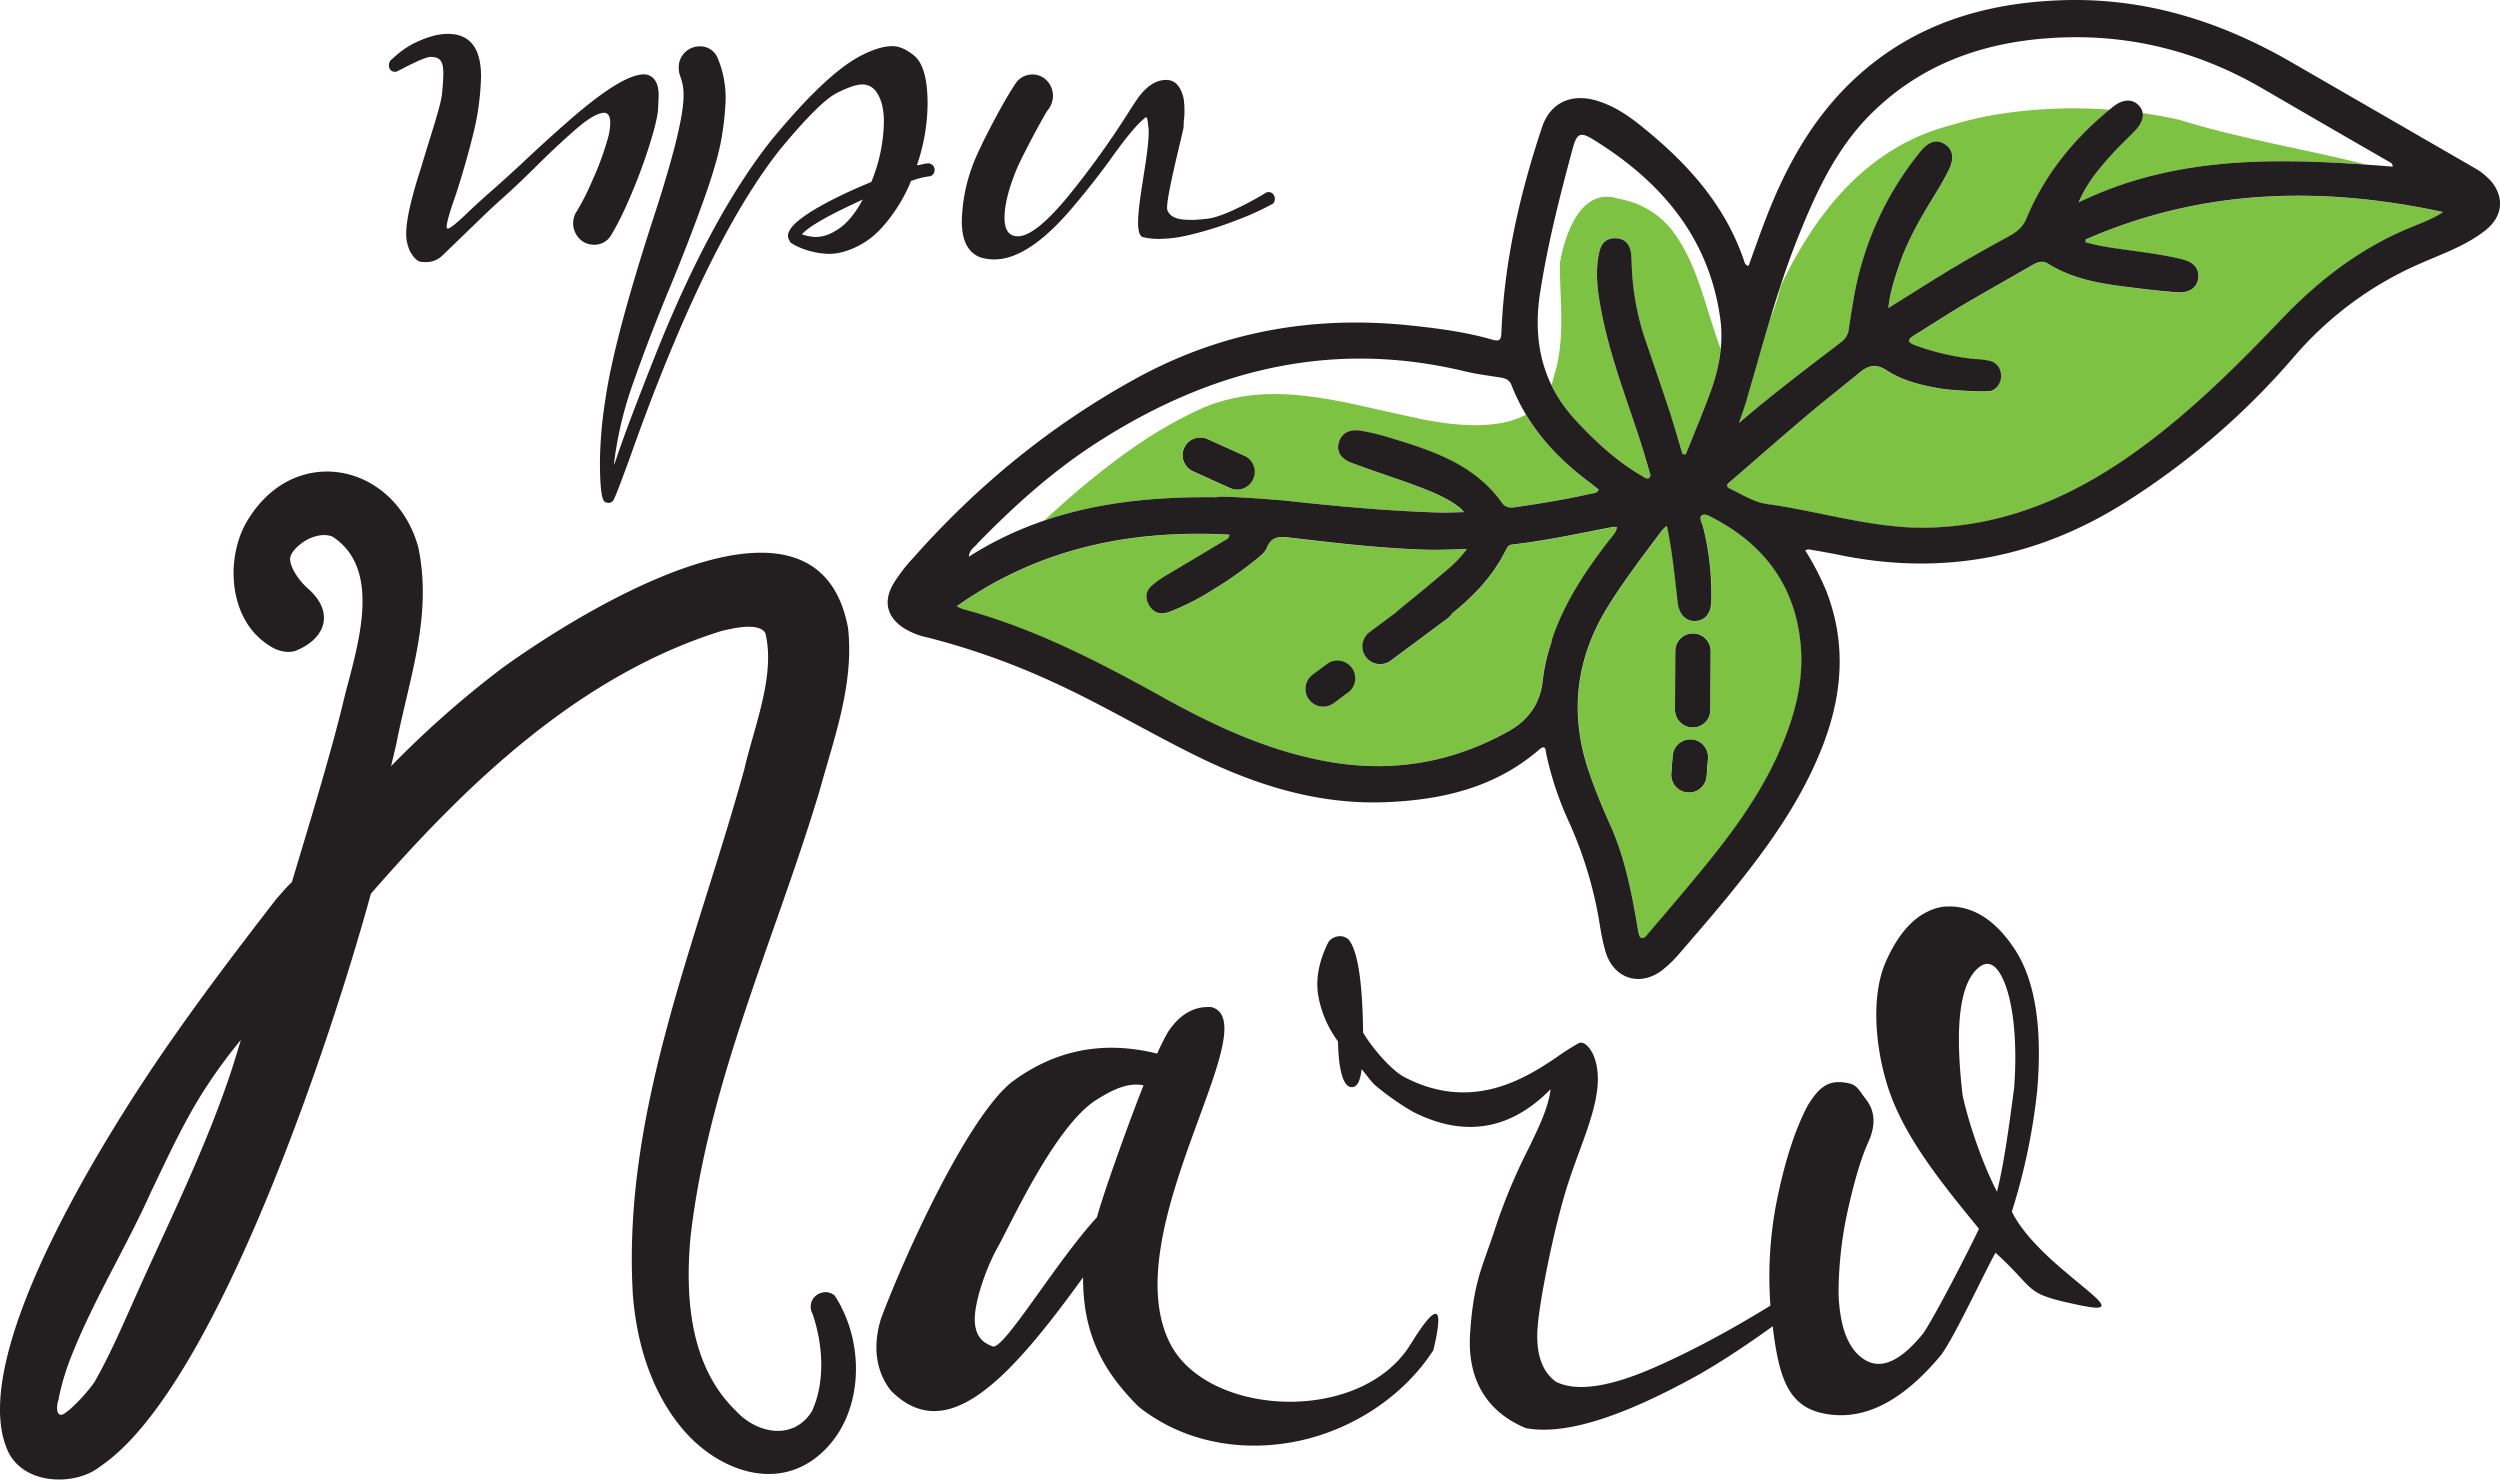
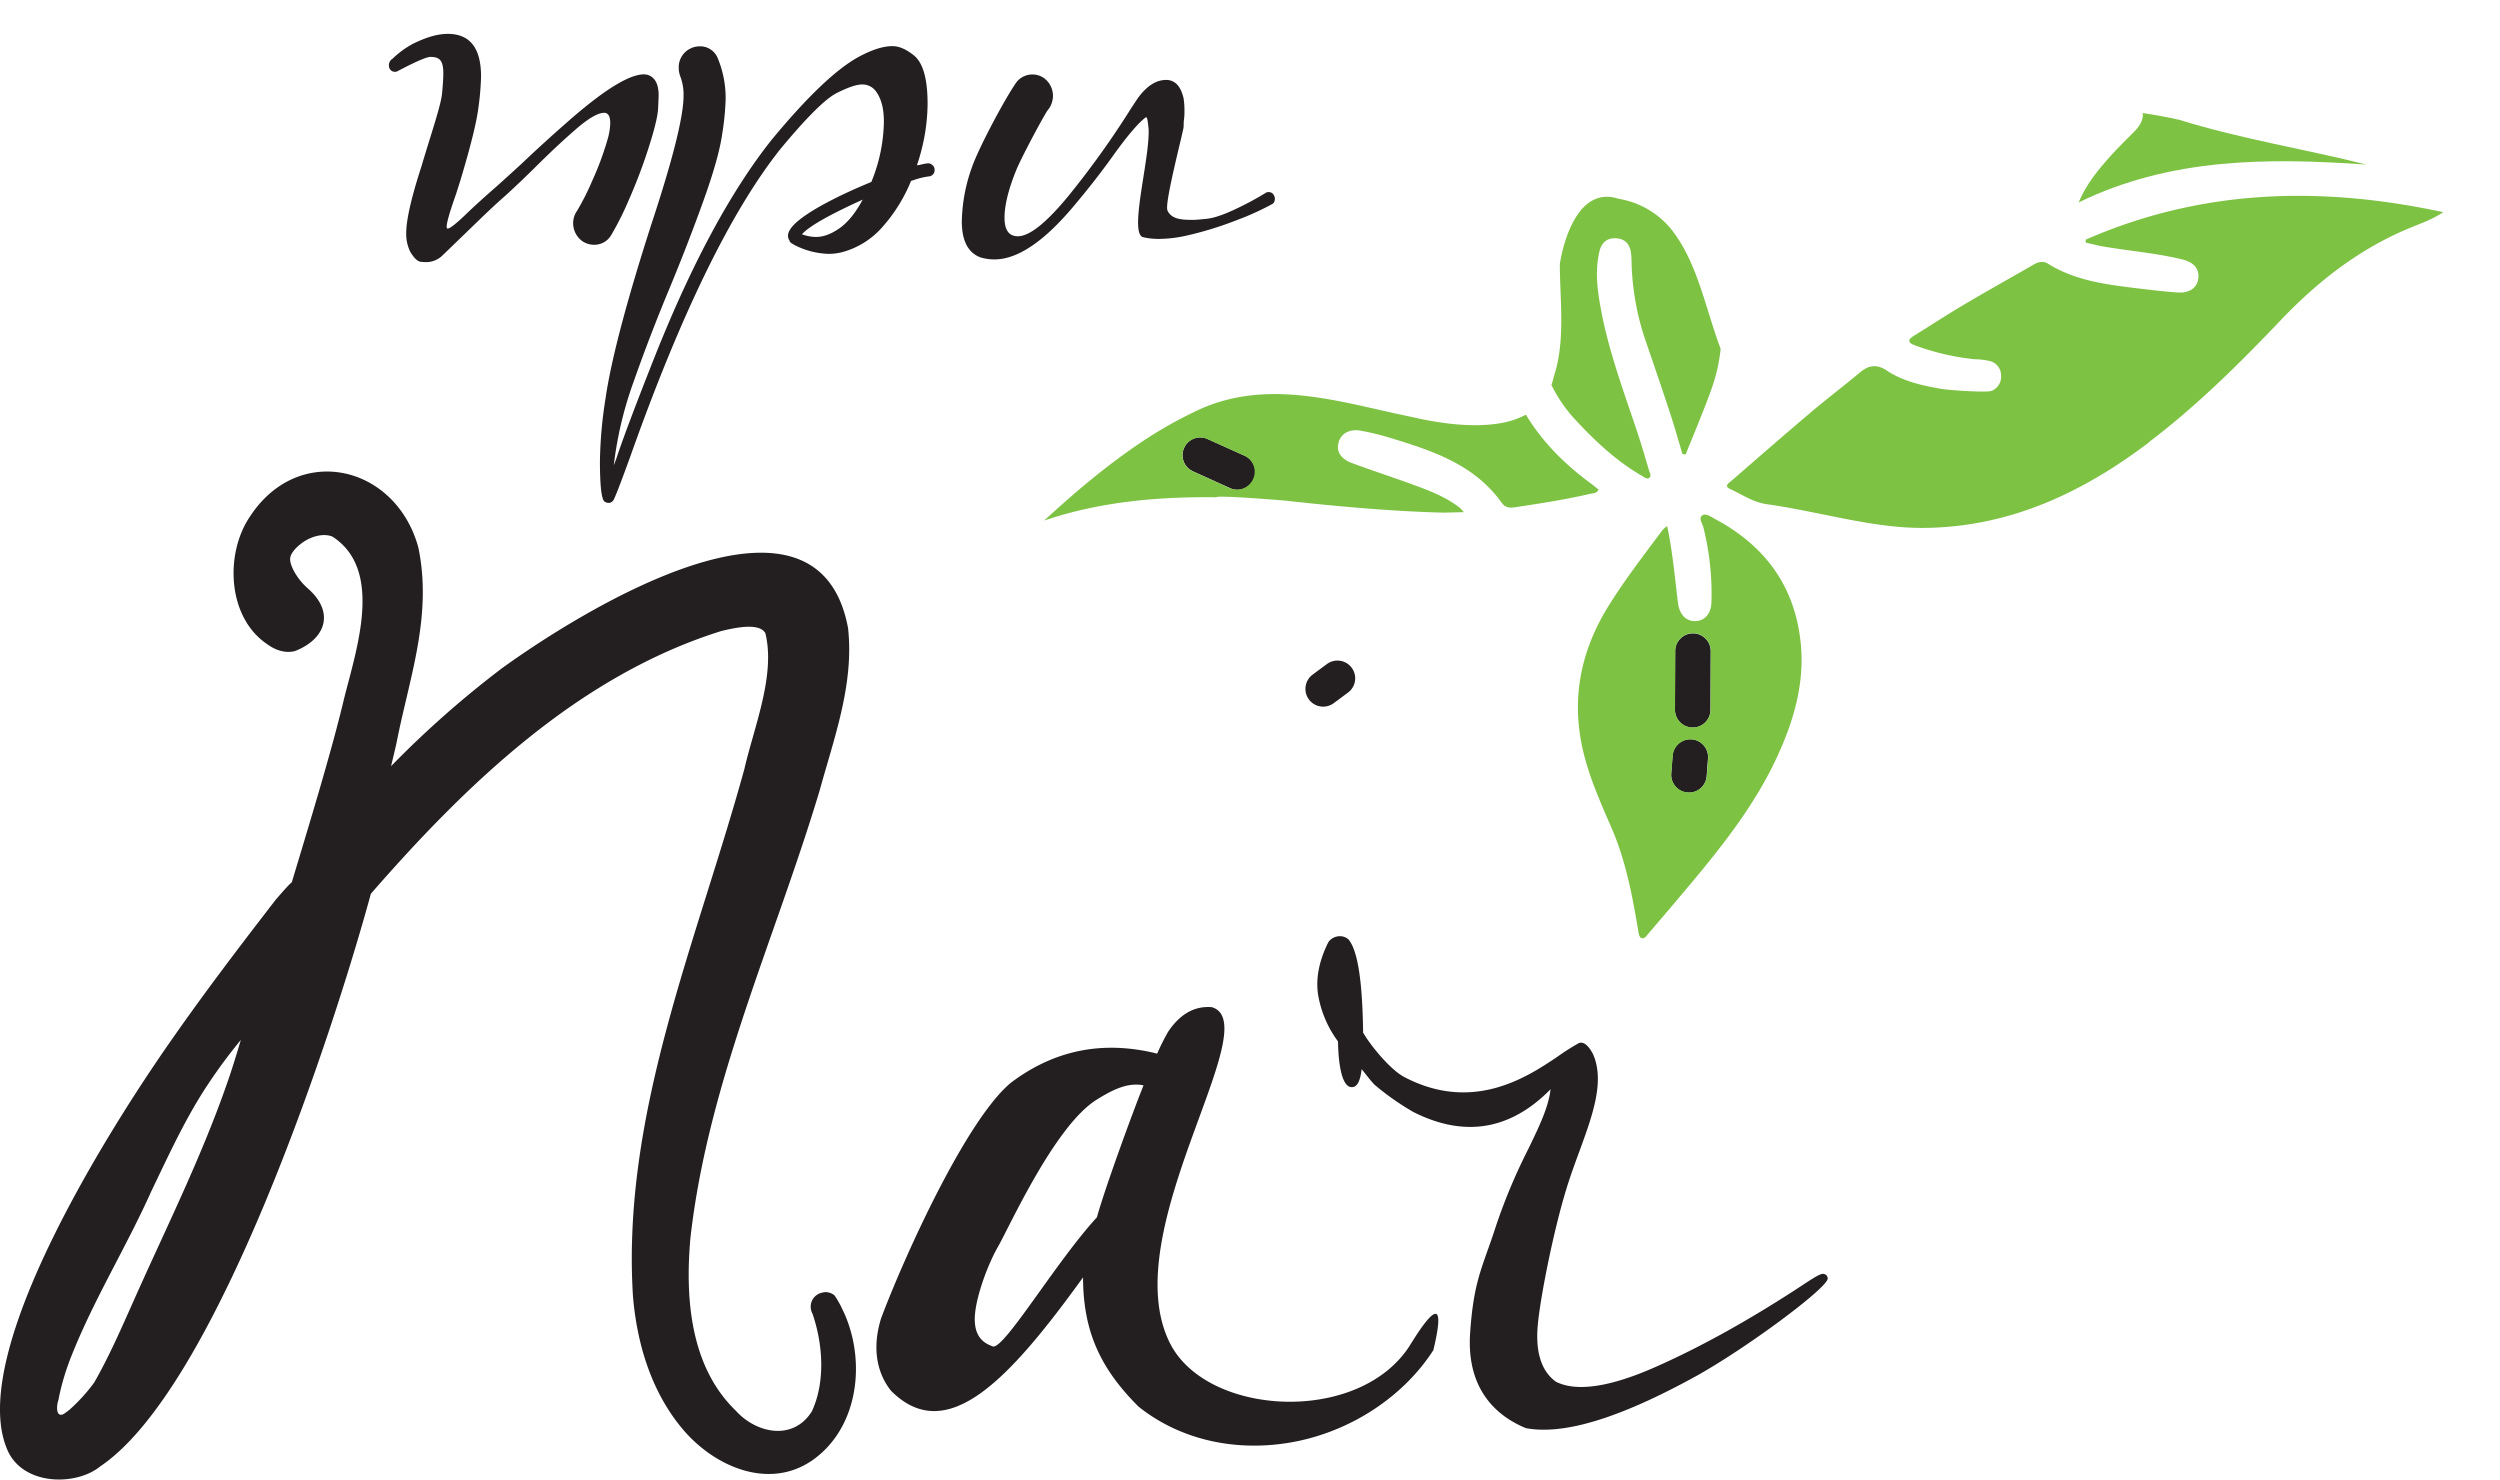
<svg xmlns="http://www.w3.org/2000/svg" id="Layer_1" data-name="Layer 1" viewBox="0 0 924.81 547.32">
  <defs>
    <style>.cls-1{fill:#7dc243;}.cls-2{fill:#231f20;}</style>
  </defs>
  <path class="cls-1" d="M830.4,93.66c.3,2-.66,4.31-2.92,6.62-2.94,3-6,5.93-8.85,9.07-4.58,5.12-9,10.4-11.92,17.32,34.2-16.64,70.2-16.49,106.42-14-22.7-5.72-45.8-9.32-69.14-16.53q-6.71-1.52-13.59-2.52" transform="translate(-37.77 -51.8)" />
  <path class="cls-2" d="M661.28,344.91A6.56,6.56,0,0,1,656,338l.49-6.55a6.57,6.57,0,1,1,13.1,1l-.5,6.55a6.57,6.57,0,0,1-7,6,7,7,0,0,1-.8-.12" transform="translate(-37.77 -51.8)" />
  <path class="cls-2" d="M476.14,216.81a6.56,6.56,0,0,1,8.29-2.63L498,220.31a6.57,6.57,0,1,1-5.33,12l-13.54-6.13a6.56,6.56,0,0,1-3.34-8.65c.11-.25.24-.49.37-.72" transform="translate(-37.77 -51.8)" />
  <path class="cls-2" d="M664.86,286.15a6.58,6.58,0,0,1,5.74,6.54l-.09,21.46a6.57,6.57,0,1,1-13.13-.06l.08-21.45a6.57,6.57,0,0,1,6.6-6.54c.28,0,.54,0,.8,0" transform="translate(-37.77 -51.8)" />
  <path class="cls-2" d="M350.9,539.55a1.48,1.48,0,0,1-.1-.27c-.44-1.1-.93-2.15-1.45-3.21-.21-.43-.4-.88-.62-1.31-.67-1.24-1.37-2.45-2.14-3.61l-.07-.13a5.93,5.93,0,0,0-.95-.62,4.71,4.71,0,0,0-.65-.3,5.44,5.44,0,0,0-.54-.15l-.52-.13a6.76,6.76,0,0,0-1.1,0c-.13,0-.25,0-.37.06a5.7,5.7,0,0,0-.74.17,5.27,5.27,0,0,0-3.9,4.15,5.49,5.49,0,0,0,.62,3.66c3.84,11.26,4.77,25.1-.25,36-6.84,11-20.49,8.36-28.29-.34-16.77-16.3-18.63-41.57-16.66-63.7,6.43-57.36,31.19-110.34,47.73-165.33,5.39-19.64,12.89-39.62,10.58-60.39-11.42-61.16-100-5.43-128.22,15.05a367.1,367.1,0,0,0-40.83,36.08c1.11-4.59,2-8.49,2-8.49,4.66-23.94,13.4-47,8.09-72.43-8.32-30.43-44.21-38.85-62.16-11.61-9.54,13.85-8.58,37.84,6.63,47.64l-.38-.25c2.73,2.05,6.55,3.53,10.29,2.55,11.53-4.53,14.76-14.49,4.65-23.25a22.52,22.52,0,0,1-2.69-2.82c-1.89-2.32-4.27-6.34-3.66-8.75.36-1.61,2.17-3.52,3.61-4.64,3.63-3,8.69-4.3,12-2.84,19.15,12.49,8.58,42.22,4.08,60.57-4.6,19.38-13.29,47.64-19.17,67.27-1.29.95-6,6.51-6,6.51C126.53,401.75,113.39,419,101,436.8,79.68,467.25,25.68,551.45,40.22,587.47c5.33,13.95,25.5,14.25,34.66,6.76,42.8-28.8,85.75-159.29,100.09-211.82,18-20.64,36.95-40.47,58.18-57.52,21.42-17.23,45.36-31.54,71.53-39.68,4.22-1,14-3.34,16.23.86,3.79,15.53-4.17,34.53-7.77,50.18-17.48,63.63-45.34,127.23-41.25,194.65,1.41,17.85,6.86,36,18.62,49.81s32.09,22.59,48.26,10.94c15.94-11.59,19.12-34.34,12.13-52.1M59.16,570.45a13.66,13.66,0,0,0,.49-2.15,91.05,91.05,0,0,1,4.69-15.25c8.27-20.77,20.19-40,29.34-60.44,6.47-13.46,12.66-27,20.64-39.11a193.48,193.48,0,0,1,12.54-17c-1.74,5.88-3.51,11.62-5.21,16.38C112.82,478.22,101,502.44,89.89,527c-5.5,12.14-11,25.36-17.32,36.3a64.34,64.34,0,0,1-9.29,10.17c0-.09-1,.81-1,.71-2.56,2.24-4,.51-3.15-3.68m286.31-40.1-.35-.14.35.14" transform="translate(-37.77 -51.8)" />
  <path class="cls-2" d="M568,551.27c-10.68,16.57-29.09,29.05-49.46,33.48s-42.56,1-59.63-12.63c-13.66-13.66-20.49-27.32-20.49-47.8-27.65,38.33-50.5,62.49-71,42-3.06-3.75-8.12-12.58-3.72-26.81C372,517.3,395,466.3,411.64,452.4q24.18-18.33,54.19-10.84a87.58,87.58,0,0,1,4-8c4.44-6.67,9.86-9.71,16.25-9.18,20.71,6.3-36.06,83.22-15.56,124.2,13.66,27.33,70.34,30.4,88.93.71,9.46-15.38,12.84-15.86,8.54,2m-107.2-98c-5.57-1.11-11,1.3-17.51,5.42-15.4,9.71-32.15,47-36.32,54.27s-8.91,20.48-8.59,27.58c.28,6.3,3.72,8.22,6.6,9.29,4,1.61,23.32-31.15,38.57-47.73,2.74-10,12.79-37.71,17.25-48.83" transform="translate(-37.77 -51.8)" />
  <path class="cls-2" d="M713,523.27c-1-.5-1.62-.57-7.47,3.3-19.68,13-38.37,23.43-55.56,31-16.78,7.42-29.18,9.18-36.68,5.33-5.29-3.85-7.55-10.83-6.67-20.77.89-10.24,5.83-35.13,10.69-50.86,5.68-18.4,15.44-35.93,9.9-49.21-.32-.68-2.77-5.7-5.55-4.3a89,89,0,0,0-8.12,5.2c-10.79,7.19-30.84,20.58-56.24,7.29-5.1-2.66-12.31-11.36-15.28-16.45-.24-19.06-2-30.31-5.33-34.38a1.81,1.81,0,0,0-.24-.24,4.78,4.78,0,0,0-3.8-1,5.23,5.23,0,0,0-3.31,1.9,2.92,2.92,0,0,0-.21.32c-3.58,7.16-4.8,14-3.62,20.19a40.3,40.3,0,0,0,7.24,16.49c0,3.3.43,16.78,5,16.88,2,.07,3.17-2,3.73-6.66.33.41.66.83,1,1.24,1.3,1.67,2.53,3.25,3.72,4.49a97.63,97.63,0,0,0,14.38,10.11c18.88,9.57,35.95,6.72,50.79-8.41-.78,6.68-4.16,13.67-8.26,22.14a210.46,210.46,0,0,0-12,28.62c-1.12,3.48-2.15,6.39-3.09,9-3.24,9.17-5.38,15.23-6.41,30.36-1.47,21.45,10.35,31,20.52,35.21l.35.1a37.7,37.7,0,0,0,6.35.52c13.59,0,32-6.45,55.89-19.56,18.4-10.1,49.2-32.87,49.17-36.38a1.84,1.84,0,0,0-.91-1.53" transform="translate(-37.77 -51.8)" />
-   <path class="cls-2" d="M808.13,534.84c-22.55-4.62-16.14-5.07-32.16-19.61-3.89,6.78-15.38,31.61-20.23,37.92q-21.81,26.18-43.66,21.46c-14.56-3.14-17-16.07-19.42-40.33a144.25,144.25,0,0,1,2.91-40.77q4.36-20.36,10.91-32.74c3.88-6.31,7.08-9.09,12.66-8.62s5.55,2,8.94,6.36,3.65,9.73.73,16q-3.64,8-7.27,24a143.39,143.39,0,0,0-3.64,32q.71,18.93,9.82,24.38t21.47-9.82c4.37-6.31,17.25-31.44,20.65-38.72C754.8,488,741.9,471.73,736.18,454c-5-15.58-6.16-34.25-.82-46.39s12.38-18.92,21.11-20.38q15.28-1.44,26.56,15.66t8.38,52A227,227,0,0,1,782,500c10.32,20.94,48.76,39.44,26.18,34.83m-31.66-42.2c2.91-11.65,4.86-27.61,6.32-38.28,1.44-19.41-.84-32.71-3.75-39.51s-6.32-8.24-10.19-4.37q-9.47,9.48-5.1,46.58c2.43,11.18,7.86,26.37,12.72,35.58" transform="translate(-37.77 -51.8)" />
  <path class="cls-2" d="M181.7,76.56A2.87,2.87,0,0,1,183,73.5a34.48,34.48,0,0,1,7.21-5.33c5-2.55,9.4-3.84,13.2-3.84q12.32,0,12.31,15.77a99.43,99.43,0,0,1-1,11.72q-1,7.89-6.55,26.4l-1.68,5.32Q203,133.4,203,135.66c0,.46.14.69.39.69q1.28,0,7.29-5.81,4-3.85,10.64-9.65,4-3.56,9.66-8.77,7.67-7.29,16.55-15.08Q267.65,79.31,276,79.3l1.08.11c2.89.79,4.34,3.34,4.34,7.68q0,.69-.21,4.92t-3.55,14.59a193.71,193.71,0,0,1-7.38,19.4,108.46,108.46,0,0,1-6.5,12.92,7.22,7.22,0,0,1-6.21,3.43,7.89,7.89,0,0,1-4.43-1.37,8.22,8.22,0,0,1-3.35-6.7,7.92,7.92,0,0,1,1.48-4.54,91.42,91.42,0,0,0,5.52-10.93A110.47,110.47,0,0,0,262.63,103a23.35,23.35,0,0,0,.89-5.63c0-2.56-.77-3.84-2.27-3.84q-3.45,0-10.55,6.16T235.44,114q-6.41,6.3-11.23,10.64-3.26,2.85-8,7.39L201.45,146.3a8.61,8.61,0,0,1-5.81,2.46c-.2,0-.91,0-2.12-.1s-2.55-1.31-4-3.74a14.93,14.93,0,0,1-1.48-6.9q0-7.29,5.62-24.63c3.67-12.4,7.24-22.52,7.67-27.3.86-9.79.91-13.24-4.28-13.24-1.88,0-7.48,2.79-12.29,5.32a2.19,2.19,0,0,1-3.07-1.61" transform="translate(-37.77 -51.8)" />
  <path class="cls-2" d="M263.15,237.82h-.29a2.55,2.55,0,0,1-1.48-.49q-1.68-1.38-1.68-15a160.59,160.59,0,0,1,2.07-23.14q3.15-21.59,17.25-65.33,11.6-35.25,11.61-46.58a19,19,0,0,0-1.08-6.9,8.77,8.77,0,0,1-.69-3.35,7.64,7.64,0,0,1,4.33-7.29,7.76,7.76,0,0,1,3.35-.8,7,7,0,0,1,6.8,4.54,38.45,38.45,0,0,1,2.86,15.17,102.25,102.25,0,0,1-1.28,12.8q-1.28,8.88-6.94,24.64t-12.47,32.21q-7.39,17.75-13.3,34.58a137.78,137.78,0,0,0-7.38,31c.39-.92.75-1.87,1.07-2.84q3.64-10.94,14.09-37.34,20.42-51.33,43-79.9,19.89-24.14,32.5-31c4.87-2.62,9-3.93,12.42-3.93q3.74,0,8.07,3.54c3.29,2.77,4.93,8.7,4.93,17.83a72.05,72.05,0,0,1-3.94,22.66c1.27,0,.89-.22,3.95-.69h.29a2.46,2.46,0,0,1,1.48.64,2.11,2.11,0,0,1,.8,1.73,2.26,2.26,0,0,1-2,2.46,26.57,26.57,0,0,0-5.43,1.28l-1.27.4a59.17,59.17,0,0,1-10.45,16.89,30.18,30.18,0,0,1-14.77,9.4,20.08,20.08,0,0,1-5.22.7,29.11,29.11,0,0,1-13-3.45l-.11-.1c-.92-.45-1.37-.89-1.37-1.28a3.2,3.2,0,0,1-.6-1.87q0-4.92,16.35-13.3,6.12-3.15,14.48-6.6a60.64,60.64,0,0,0,4.64-22.36q0-7.29-3-11.23a6.1,6.1,0,0,0-5.13-2.47q-3,0-9.3,3.16T326.4,107Q299,141.57,271,220.48q-4.63,12.81-6.11,16a2.44,2.44,0,0,1-1.77,1.38m76.64-98.42c2.57,0,5.37-1,8.42-3.1s6-5.63,8.73-10.69q-17.64,8-22,12.32l-.5.49a15.69,15.69,0,0,0,5.32,1" transform="translate(-37.77 -51.8)" />
  <path class="cls-2" d="M405.58,147.77a18.13,18.13,0,0,1-5.22-.79q-6.8-2.65-6.79-13.3a62,62,0,0,1,3.78-20.1c2.53-7.28,12.72-26.34,16.66-31.66a7.55,7.55,0,0,1,5.81-2.57,7.3,7.3,0,0,1,5,2.06,8.18,8.18,0,0,1,2.47,5.83,8.45,8.45,0,0,1-2,5.4c-1.45,2-10,18-11.68,22.32q-4.25,10.55-4.24,17.44c0,4.53,1.65,6.8,4.93,6.8q6.5,0,18.92-15.18a325.32,325.32,0,0,0,23-32.2c1.32-2,2.28-3.46,2.86-4.25,3.16-4.13,6.5-6.2,10.06-6.2,3.28,0,5.44,2.29,6.49,6.9a30.73,30.73,0,0,1,.3,4.23c0,1.12,0,2.18-.14,3.2s-.16,2-.16,2.9c0,1.51-7.14,28.19-6,31,1.46,3.55,6,3.53,9.65,3.53.66,0,2.28-.12,4.88-.39s6.07-1.43,10.44-3.49A111.31,111.31,0,0,0,506,123.14a2,2,0,0,1,1.08-.3,2.9,2.9,0,0,1,.9.2,1.8,1.8,0,0,1,1,.94,2.81,2.81,0,0,1,.41,1.33,4.81,4.81,0,0,1-.16.93,1.81,1.81,0,0,1-1,1.13,99,99,0,0,1-12.71,5.77,129,129,0,0,1-19,5.86,47.78,47.78,0,0,1-10,1.18,25,25,0,0,1-6.1-.69c-4.86-2.09,2.65-28.7,2.26-39.8-.26-3-.56-4.53-.89-4.53h-.1c-2.75,2-6.89,6.84-12.41,14.57q-6.5,9.08-14.58,18.63-16.35,19.39-29.06,19.41" transform="translate(-37.77 -51.8)" />
  <path class="cls-1" d="M541.2,211.14a88.27,88.27,0,0,1,10.45,2.52c15.78,4.8,31.45,9.81,41.68,24.19,1.19,1.68,2.85,1.91,4.78,1.61,9.39-1.41,18.75-2.86,28-5,1-.25,2.37-.08,3-1.55-1-.78-1.93-1.62-3-2.37-9.63-7.1-17.85-15.34-23.87-25.34A31.7,31.7,0,0,1,592,208.48c-10.19,1.59-22.36-.16-32.47-2.54-6.77-1.4-13.53-3-20.28-4.48-20.26-4.34-40.53-7-60.28,3a156.85,156.85,0,0,0-18.06,10.29c-13,8.61-25.18,18.83-36.87,29.62,20.33-6.92,41.73-8.88,63.71-8.62-.28-.83,22.92,1,25.5,1.25,19,2.09,38,3.84,57.08,4.4,2.75.08,5.51-.09,8.93-.14a15.19,15.19,0,0,0-1.48-1.62c-5.35-4.16-11.61-6.48-17.87-8.76-7.33-2.69-14.78-5.08-22.11-7.82-4.17-1.57-5.72-4.3-4.86-7.56s3.9-5.13,8.26-4.38M501.32,229a6.57,6.57,0,0,1-8.67,3.35l-13.53-6.13a6.57,6.57,0,0,1-3.35-8.66c.12-.25.24-.49.37-.72a6.56,6.56,0,0,1,8.29-2.62L498,220.31a6.55,6.55,0,0,1,3.35,8.66" transform="translate(-37.77 -51.8)" />
  <path class="cls-1" d="M625.54,337.23c2.34,6.93,5.21,13.63,8.15,20.3,5.43,12.31,7.9,25.38,10.09,38.53.16,1,.43,2.42,1.08,2.71,1.21.55,2-.81,2.73-1.65q8.37-9.76,16.63-19.62c11.81-14.19,23.1-28.75,30.91-45.66,6.16-13.31,10.24-27.12,8.78-42-2.1-21.22-13.33-36.32-31.95-46.18-1.41-.75-3.25-2.15-4.56-1.14s.09,2.86.47,4.26a101.55,101.55,0,0,1,3,28c-.22,4.23-2.56,6.67-5.9,6.78s-5.79-2.22-6.42-6.37-1.95-19.44-4.08-28.8a13,13,0,0,0-1.72,1.54c-6.82,9.12-13.77,18.15-19.82,27.82-12.12,19.38-14.68,39.76-7.36,61.44m31.93-44.6a6.57,6.57,0,0,1,6.59-6.54l.81.06a6.57,6.57,0,0,1,5.72,6.54l-.08,21.46a6.57,6.57,0,1,1-13.13-.06Zm-.93,38.8a6.56,6.56,0,1,1,13.09,1l-.51,6.54a6.54,6.54,0,0,1-7,6,5.31,5.31,0,0,1-.8-.11A6.56,6.56,0,0,1,656,338Z" transform="translate(-37.77 -51.8)" />
  <path class="cls-1" d="M647.87,228.57c.86-.64.29-1.67,0-2.46-1.42-4.79-2.8-9.59-4.38-14.32-5-15-10.6-29.93-13.51-45.6-1.32-7.08-2.23-14.19-.55-21.34.76-3.31,2.85-5.15,6.33-4.9,3.31.26,5,2.36,5.36,5.52a26.23,26.23,0,0,1,.2,3.07,96.71,96.71,0,0,0,5.47,30.09c2.95,8.61,5.9,17.2,8.73,25.83,1.67,5.06,3.1,10.2,4.64,15.31l1.17.14c3.11-7.79,6.42-15.53,9.28-23.42a64.32,64.32,0,0,0,3.67-15.64c-5.81-15.49-8.45-31.66-18.18-44.13a31.71,31.71,0,0,0-19.49-11.36c-6.57-2.18-11.49.55-15,5.48s-5.75,12-6.82,18.6c0,13.14,2.17,28.46-2.21,41.58a21.16,21.16,0,0,1-.91,3.16,53.28,53.28,0,0,0,9.13,13.19c7.37,7.92,15.2,15.19,24.61,20.61.74.42,1.61,1.22,2.46.59" transform="translate(-37.77 -51.8)" />
  <path class="cls-1" d="M832.84,215.25c17.73-13.44,33.45-29.07,48.72-45.11,14-14.67,29.63-26.73,48.52-34.37,3.73-1.51,7.57-2.87,11.5-5.48-45.59-9.82-89.64-8.51-132.29,10.18,0,.37.05.73.08,1.09,2.21.49,4.42,1.08,6.66,1.46,9.6,1.64,19.33,2.4,28.81,4.7,4.48,1.08,6.51,3.37,6.14,7-.35,3.45-3.16,5.57-7.63,5.28-5.23-.36-10.44-1-15.66-1.63-11.2-1.38-22.4-2.83-32.28-9-1.84-1.16-3.62-.69-5.42.35-8.54,4.94-17.17,9.72-25.66,14.75-6.28,3.72-12.39,7.72-18.6,11.57-2.23,1.39-2.33,2.47.32,3.47a89.81,89.81,0,0,0,22.07,5.17,28,28,0,0,1,5.7.67,5.4,5.4,0,0,1,4.18,5,5.78,5.78,0,0,1-3.34,6c-1.5.8-16-.23-18.38-.64-7.23-1.22-14.41-2.77-20.63-6.88-3.64-2.42-6.59-1.92-9.73.66-6,5-12.23,9.73-18.2,14.78-9.86,8.35-19.62,16.85-29.38,25.34-.92.8-3,2-.55,3.07,4.5,2.11,8.67,5,13.8,5.67,5.32.73,10.6,1.76,15.88,2.8,14.32,2.82,28.54,6.22,43.3,5.92,31.21-.63,57.74-13.28,82.07-31.71" transform="translate(-37.77 -51.8)" />
-   <path class="cls-1" d="M467.87,309.71c18.4,10.22,37.41,19.14,58.27,23.32,24.58,4.93,47.87,1.53,69.78-10.84,7.46-4.21,11.69-10.48,12.52-19.07a66.72,66.72,0,0,1,3.32-14.18c4.52-13.86,12.49-25.73,21.26-37.16,1.13-1.46,2.6-2.8,3-4.86a5.41,5.41,0,0,0-1.32-.13c-12.47,2.32-24.84,5.08-37.45,6.52-1.34.15-1.92,1-2.45,2.11-4.75,9.62-11.81,17-19.79,23.35a7.06,7.06,0,0,1-1.67,1.83l-21.09,15.65a6.56,6.56,0,0,1-9.18-1.35,6,6,0,0,1-.45-.67,6.58,6.58,0,0,1,1.8-8.51l9.78-7.26c.21-.2.39-.4.63-.61,4.38-3.74,9-7.25,13.32-11,4.1-3.53,8.56-6.75,12.32-11.9-5.33.11-9.87.4-14.41.27-17-.49-34-2.44-50.89-4.47-3.76-.46-6.91-.76-8.71,3.7-.75,1.86-2.75,3.33-4.42,4.69a145.44,145.44,0,0,1-15.75,11,93.43,93.43,0,0,1-16.09,8.14c-3,1.11-5.61.38-7.3-2.45s-1.29-5.44,1.24-7.56a36,36,0,0,1,4.34-3.14c7.24-4.37,14.52-8.66,21.75-13,.9-.54,2.21-.81,2.37-2.49-36.23-1.93-70.09,4.84-100.7,26.36a1.25,1.25,0,0,0-.16.17,14.72,14.72,0,0,0,2.15,1c26.34,7.07,50.29,19.49,74,32.61m55.47-8.34,5.27-3.91A6.57,6.57,0,0,1,536.44,308l-5.28,3.92a6.56,6.56,0,0,1-9.18-1.37,4,4,0,0,1-.43-.67,6.55,6.55,0,0,1,1.79-8.51" transform="translate(-37.77 -51.8)" />
-   <path class="cls-1" d="M681,208.28c12.4-10.61,25.28-20.3,38.06-30.1a7.06,7.06,0,0,0,2.68-4.91c.53-3.67,1.12-7.35,1.76-11a117.77,117.77,0,0,1,24.38-54.07c3.27-4.07,6.35-5,9.47-2.94s3.48,5.35,1.12,9.92c-1.35,2.61-2.79,5.19-4.34,7.7-5.31,8.63-10.54,17.3-13.77,27-1.68,5-3.42,10.07-4,15.92,3.81-2.38,7.12-4.44,10.43-6.53,10.5-6.65,21.17-13,32.12-18.92,3.35-1.81,6.79-3.54,8.42-7.48,6.7-16.25,17.41-29.45,30.89-40.48a173.08,173.08,0,0,0-18.57-.43,185.39,185.39,0,0,0-20.72,1.79,133.06,133.06,0,0,0-19.65,4.43c-23,6-39.44,21-51.76,39.69a160.83,160.83,0,0,0-11,19.71,78.24,78.24,0,0,1-4,12.41c-3,9.91-5.72,19.87-8.66,29.8-.85,2.87-1.92,5.68-2.9,8.53" transform="translate(-37.77 -51.8)" />
-   <path class="cls-2" d="M958.66,118.2a22.75,22.75,0,0,0-5.44-4.23Q919.13,94.28,885,74.58c-26.42-15.19-54.49-23.89-85.36-22.67-28.36,1.12-53.93,9-75.21,28.49C708.66,94.85,698.59,113,691,132.68c-2.25,5.8-4.29,11.69-6.39,17.48a1.87,1.87,0,0,1-1.54-1.49c-7.12-21.41-21.69-37.14-38.89-50.82-4.74-3.77-9.79-7-15.65-8.79-9.4-2.84-17.26.6-20.35,9.86-8.2,24.64-14,49.83-15,75.9-.11,3.16-1.06,3.3-3.58,2.57-9.78-2.8-19.81-4.11-29.88-5.17-36-3.82-70.06,2.14-102.05,19.77-31.24,17.21-58.29,39.38-81.9,66A58.66,58.66,0,0,0,368.11,268c-3.58,6.38-2.27,11.82,3.75,16a27.69,27.69,0,0,0,9.24,3.67,269.37,269.37,0,0,1,45.22,16c18.25,8.24,35.41,18.53,53.31,27.41,22.33,11.07,45.59,18.48,70.88,17.46,20.78-.83,40.36-5.38,56.64-19.43,2.53-2.19,2.36.38,2.63,1.61A119.87,119.87,0,0,0,618,355.49a149.59,149.59,0,0,1,11.65,38.89,86,86,0,0,0,1.91,9c2.83,10.39,12.81,13.78,21.27,7.18a45.33,45.33,0,0,0,6.31-6.16c6.36-7.36,12.73-14.72,18.87-22.27,13-16,25-32.54,32.91-51.67,8.24-19.76,10.36-39.8,2.37-60.21a101.26,101.26,0,0,0-7.75-14.89c.84-.22,1.1-.38,1.32-.33,3.79.66,7.57,1.28,11.33,2.06,38.28,7.86,73.7,1.07,106.65-20a277.5,277.5,0,0,0,61.62-53.4,129.41,129.41,0,0,1,47-34.57c8.08-3.54,16.48-6.46,23.58-12,6.74-5.24,7.42-12.67,1.63-19M683.89,199.75c6.05-20.52,11.35-41.27,19.4-61.15,6.48-16,13.72-31.59,26-44.06,19.22-19.46,43.3-27.62,70.06-28.83,26.94-1.22,52.07,5.27,75.39,18.83q23.41,13.63,46.89,27.15c.5.3,1.21.48,1.26,1.75-39.53-3.11-78.92-4.9-116.19,13.23,2.92-6.92,7.32-12.2,11.91-17.32,2.82-3.14,5.91-6,8.86-9.07,3.38-3.47,3.92-6.9,1.49-9.47s-5.93-2.39-9.58.53c-14,11.23-25.16,24.76-32.08,41.49-1.64,3.94-5.06,5.67-8.42,7.48-10.94,5.92-21.63,12.27-32.12,18.93-3.3,2.08-6.62,4.14-10.43,6.52.57-5.86,2.3-10.88,4-15.92,3.24-9.67,8.47-18.34,13.77-27,1.55-2.51,3-5.08,4.34-7.7,2.36-4.57,1.94-7.86-1.13-9.92s-6.18-1.13-9.45,3a117.47,117.47,0,0,0-24.38,54.07c-.64,3.66-1.24,7.33-1.76,11a7,7,0,0,1-2.69,4.91c-12.78,9.8-25.66,19.49-38,30.1,1-2.85,2-5.66,2.9-8.53M607.52,160c2.77-18,7.27-35.61,12-53.16,1.56-5.75,2.82-6.42,7.75-3.36,24.93,15.42,42.71,36.09,46.87,66.2,1.25,9.15-.39,18.17-3.51,26.81-2.87,7.89-6.17,15.63-9.28,23.42l-1.18-.14c-1.53-5.11-3-10.25-4.62-15.31-2.84-8.63-5.79-17.22-8.74-25.82a96.54,96.54,0,0,1-5.46-30.11,28.41,28.41,0,0,0-.21-3.05c-.41-3.17-2.06-5.27-5.36-5.52-3.48-.26-5.57,1.59-6.34,4.89-1.67,7.15-.76,14.27.55,21.33,2.92,15.68,8.5,30.56,13.52,45.62,1.58,4.72,3,9.53,4.39,14.31.23.79.8,1.82-.06,2.46s-1.71-.17-2.45-.59c-9.42-5.42-17.25-12.69-24.63-20.61-12.64-13.58-16-29.56-13.27-47.37M399,253.22c13.43-13.82,27.67-26.74,43.87-37.24,42-27.24,87.19-38.84,137-26.76,4.21,1,8.57,1.54,12.87,2.22,1.87.29,3.38.8,4.16,2.81,5.94,15.17,16.34,26.75,29.28,36.28,1,.75,2,1.59,3,2.39-.64,1.46-2,1.3-3,1.53-9.24,2.15-18.61,3.61-28,5-1.92.29-3.59.05-4.78-1.61-10.22-14.39-25.9-19.4-41.68-24.19a83.81,83.81,0,0,0-10.46-2.52c-4.35-.75-7.36,1-8.25,4.37s.69,6,4.87,7.56c7.31,2.75,14.76,5.13,22.1,7.82,6.25,2.29,12.52,4.6,17.87,8.75a17.17,17.17,0,0,1,1.49,1.62c-3.43.07-6.2.24-8.94.16-19.09-.56-38.1-2.33-57.08-4.4-2.59-.28-25.79-2.09-25.5-1.26-32.32-.39-63.41,4-91.67,22,.29-2.53,1.88-3.41,2.93-4.51m212.76,35.71a66.23,66.23,0,0,0-3.33,14.19c-.83,8.59-5.06,14.85-12.52,19.07C574,334.57,550.71,338,526.14,333c-20.86-4.17-39.87-13.11-58.28-23.31-23.69-13.14-47.63-25.55-74-32.61a17.83,17.83,0,0,1-2.2-1c30.67-21.64,64.59-28.44,100.91-26.5-.16,1.68-1.47,1.95-2.36,2.49-7.24,4.38-14.52,8.68-21.75,13a34.3,34.3,0,0,0-4.35,3.14c-2.53,2.13-2.91,4.75-1.24,7.55s4.3,3.56,7.3,2.45a91,91,0,0,0,16.09-8.13,143.09,143.09,0,0,0,15.75-11c1.67-1.36,3.67-2.83,4.42-4.7,1.81-4.44,5-4.14,8.72-3.69,16.91,2,33.84,4,50.88,4.48,4.54.12,9.09-.16,14.4-.27-3.76,5.15-8.2,8.35-12.3,11.88-4.37,3.76-8.95,7.28-13.33,11-.23.2-.43.4-.63.6l-9.77,7.26a6.57,6.57,0,0,0-1.81,8.51c.14.22.28.45.44.67a6.57,6.57,0,0,0,9.19,1.36l21.09-15.66a6.55,6.55,0,0,0,1.66-1.83c8-6.38,15-13.72,19.8-23.34.54-1.1,1.11-2,2.44-2.12,12.62-1.43,25-4.2,37.46-6.53a6.06,6.06,0,0,1,1.31.15c-.39,2.06-1.86,3.39-3,4.85-8.78,11.42-16.75,23.29-21.26,37.15m83.36,42.92c-7.81,16.9-19.09,31.46-30.91,45.64-5.49,6.6-11.05,13.12-16.63,19.64-.72.82-1.53,2.19-2.73,1.64-.65-.29-.92-1.74-1.08-2.72-2.2-13.15-4.66-26.2-10.09-38.52-3-6.67-5.81-13.37-8.15-20.31-7.31-21.68-4.76-42.05,7.36-61.42,6.06-9.69,13-18.7,19.82-27.83a13,13,0,0,1,1.72-1.54c2.13,9.35,3.48,24.75,4.08,28.81s3.06,6.47,6.42,6.36,5.69-2.54,5.9-6.78a101.64,101.64,0,0,0-3-28c-.38-1.41-1.68-3.32-.47-4.25s3.15.39,4.56,1.13c18.62,9.87,29.86,24.95,31.95,46.18,1.47,14.85-2.63,28.67-8.78,42m235-196.08c-18.89,7.63-34.54,19.7-48.51,34.37-15.29,16-31,31.68-48.73,45.11C808.51,233.68,782,246.33,750.77,247c-14.75.3-29-3.1-43.3-5.92-5.27-1.06-10.56-2.08-15.89-2.8-5.12-.71-9.3-3.57-13.79-5.66-2.39-1.12-.37-2.3.55-3.08,9.77-8.48,19.52-17,29.39-25.34,6-5,12.16-9.81,18.2-14.78,3.13-2.58,6.09-3.07,9.73-.66,6.2,4.1,13.38,5.66,20.62,6.88,2.4.41,16.87,1.44,18.38.64a5.75,5.75,0,0,0,3.33-6,5.38,5.38,0,0,0-4.18-5,27.66,27.66,0,0,0-5.69-.67A90.79,90.79,0,0,1,746,179.44c-2.64-1-2.54-2.08-.3-3.47,6.19-3.85,12.32-7.85,18.6-11.57,8.49-5,17.11-9.81,25.64-14.75,1.82-1,3.59-1.51,5.42-.34,9.88,6.2,21.08,7.65,32.29,9,5.21.64,10.44,1.26,15.67,1.62,4.47.29,7.27-1.83,7.62-5.27.37-3.6-1.65-5.9-6.14-7-9.48-2.3-19.22-3.06-28.81-4.7-2.24-.38-4.44-1-6.66-1.46,0-.36-.06-.72-.08-1.08,42.66-18.7,86.7-20,132.29-10.18-3.93,2.6-7.77,3.95-11.5,5.47" transform="translate(-37.77 -51.8)" />
  <path class="cls-2" d="M528.61,297.46l-5.28,3.9a6.6,6.6,0,0,0-1.79,8.53c.14.22.28.44.44.67a6.56,6.56,0,0,0,9.18,1.35l5.28-3.92a6.56,6.56,0,1,0-7.83-10.53" transform="translate(-37.77 -51.8)" />
</svg>